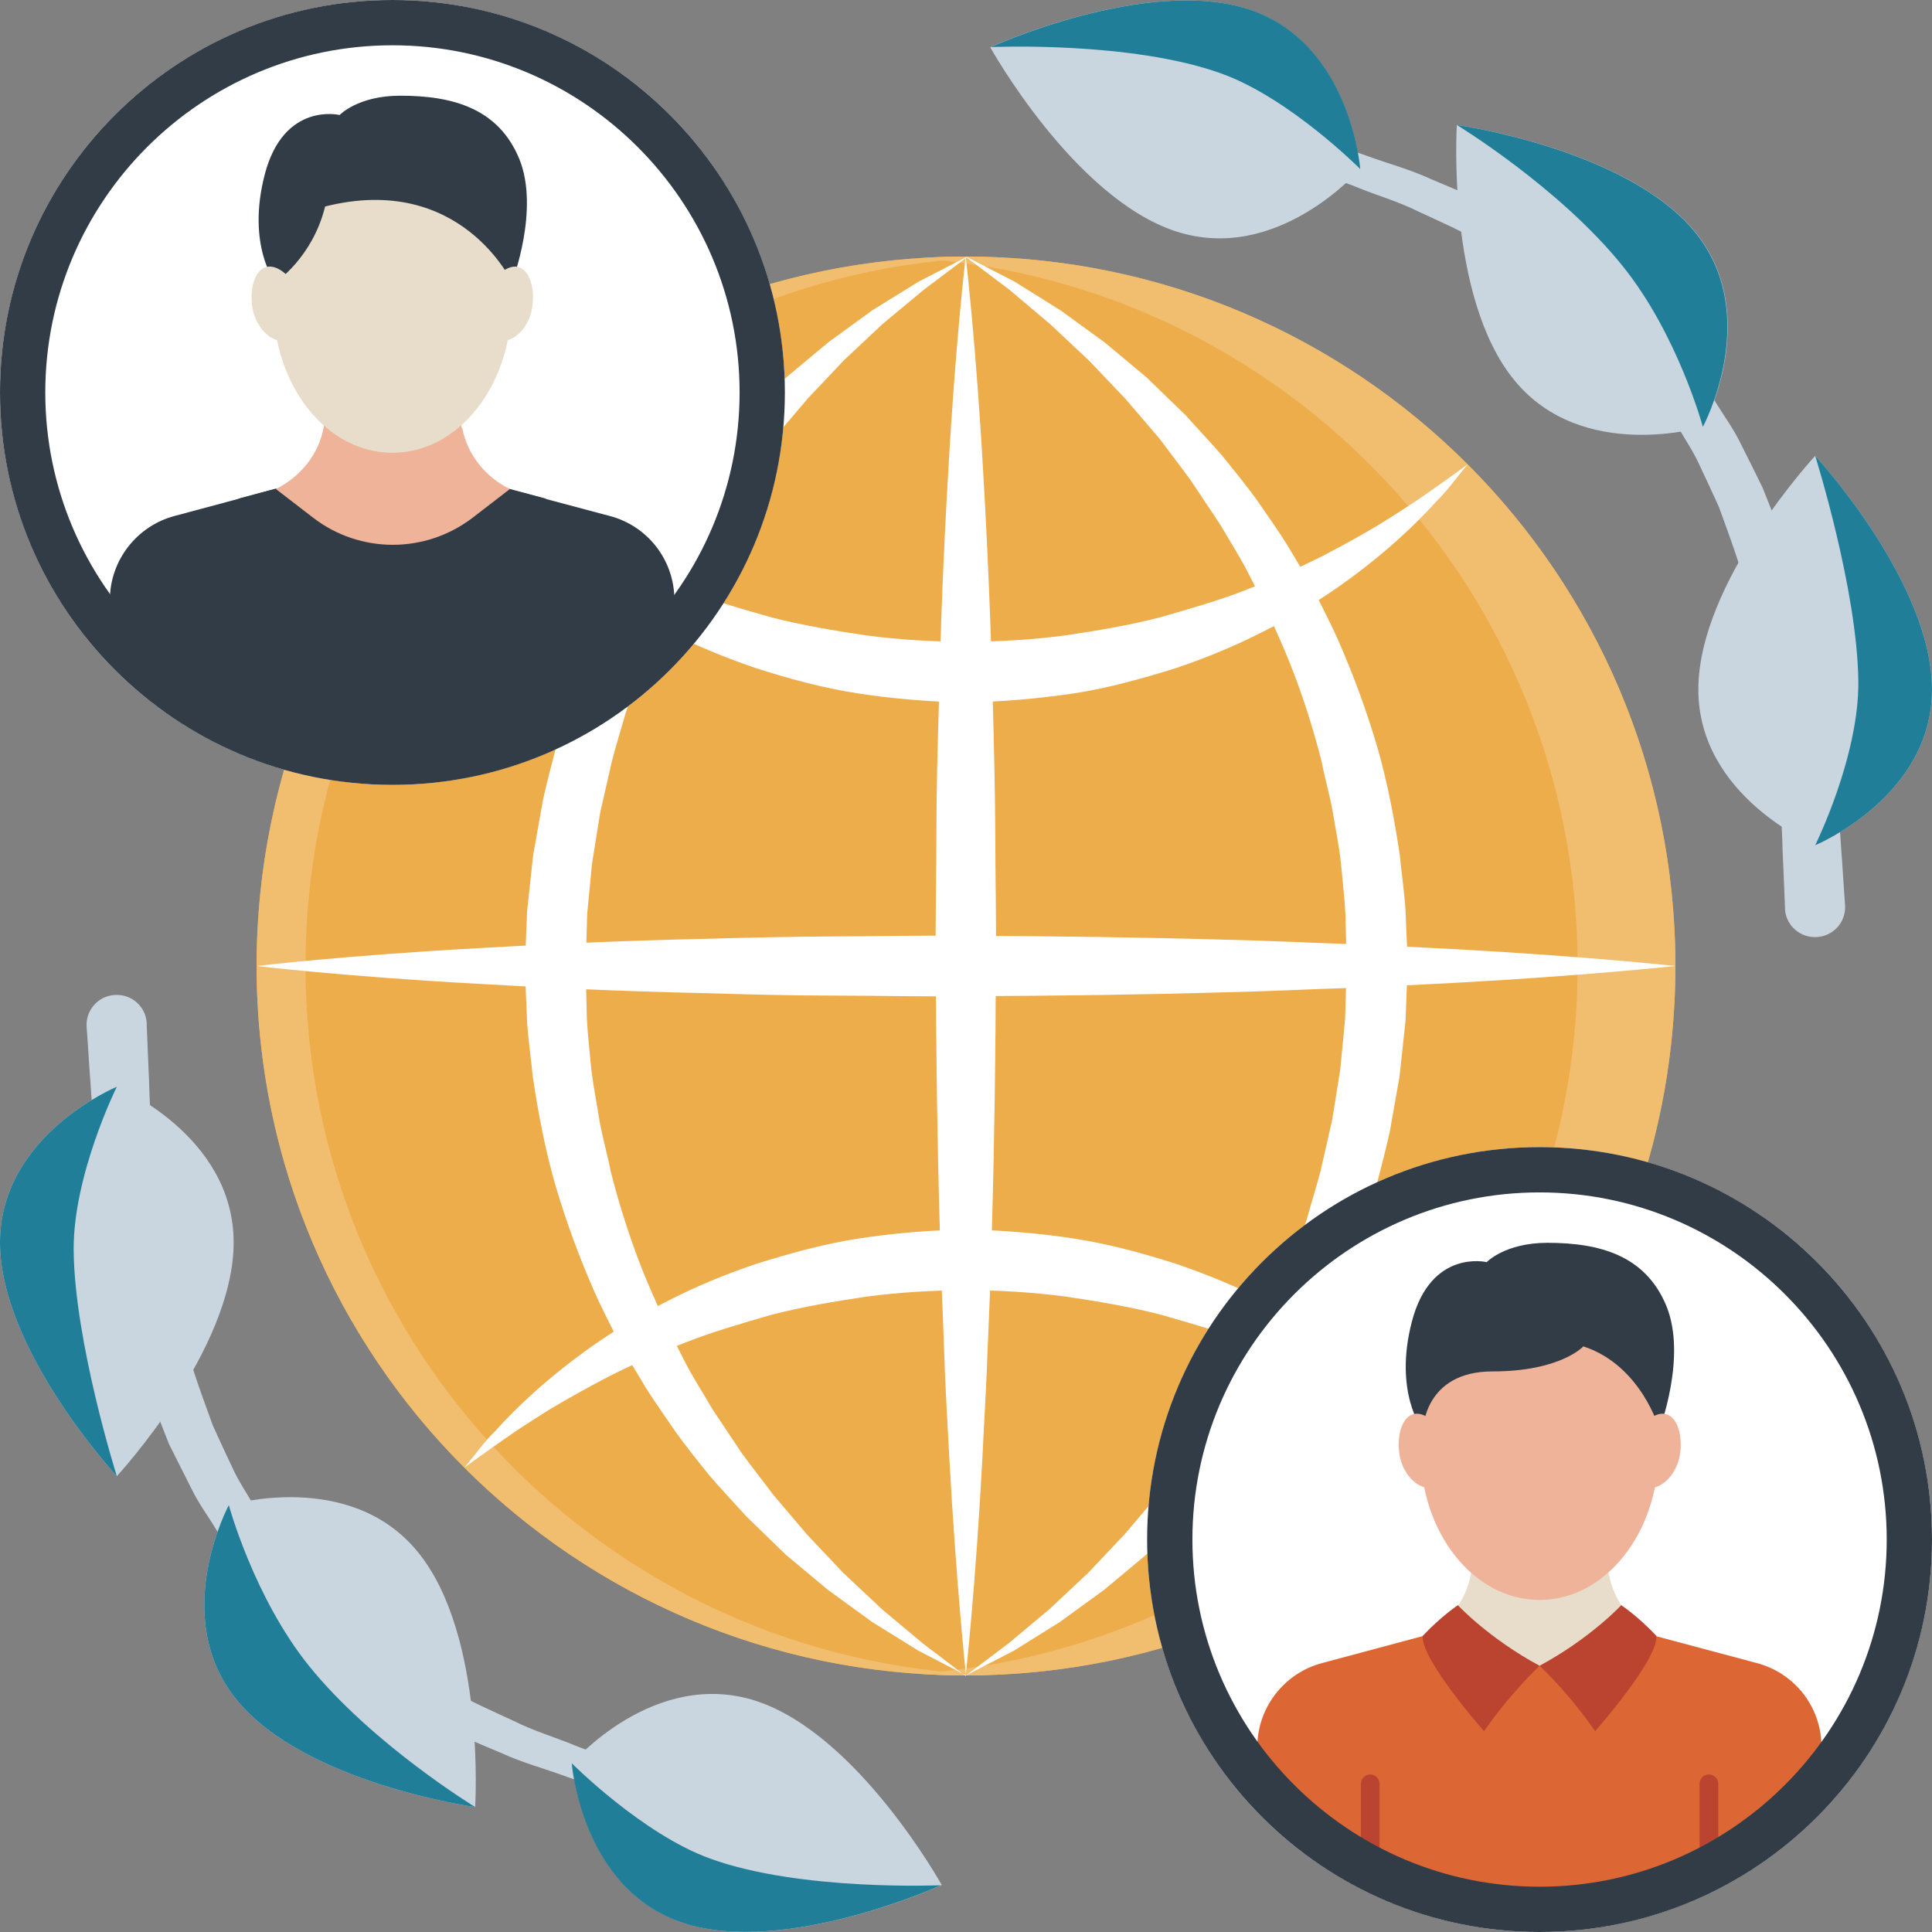
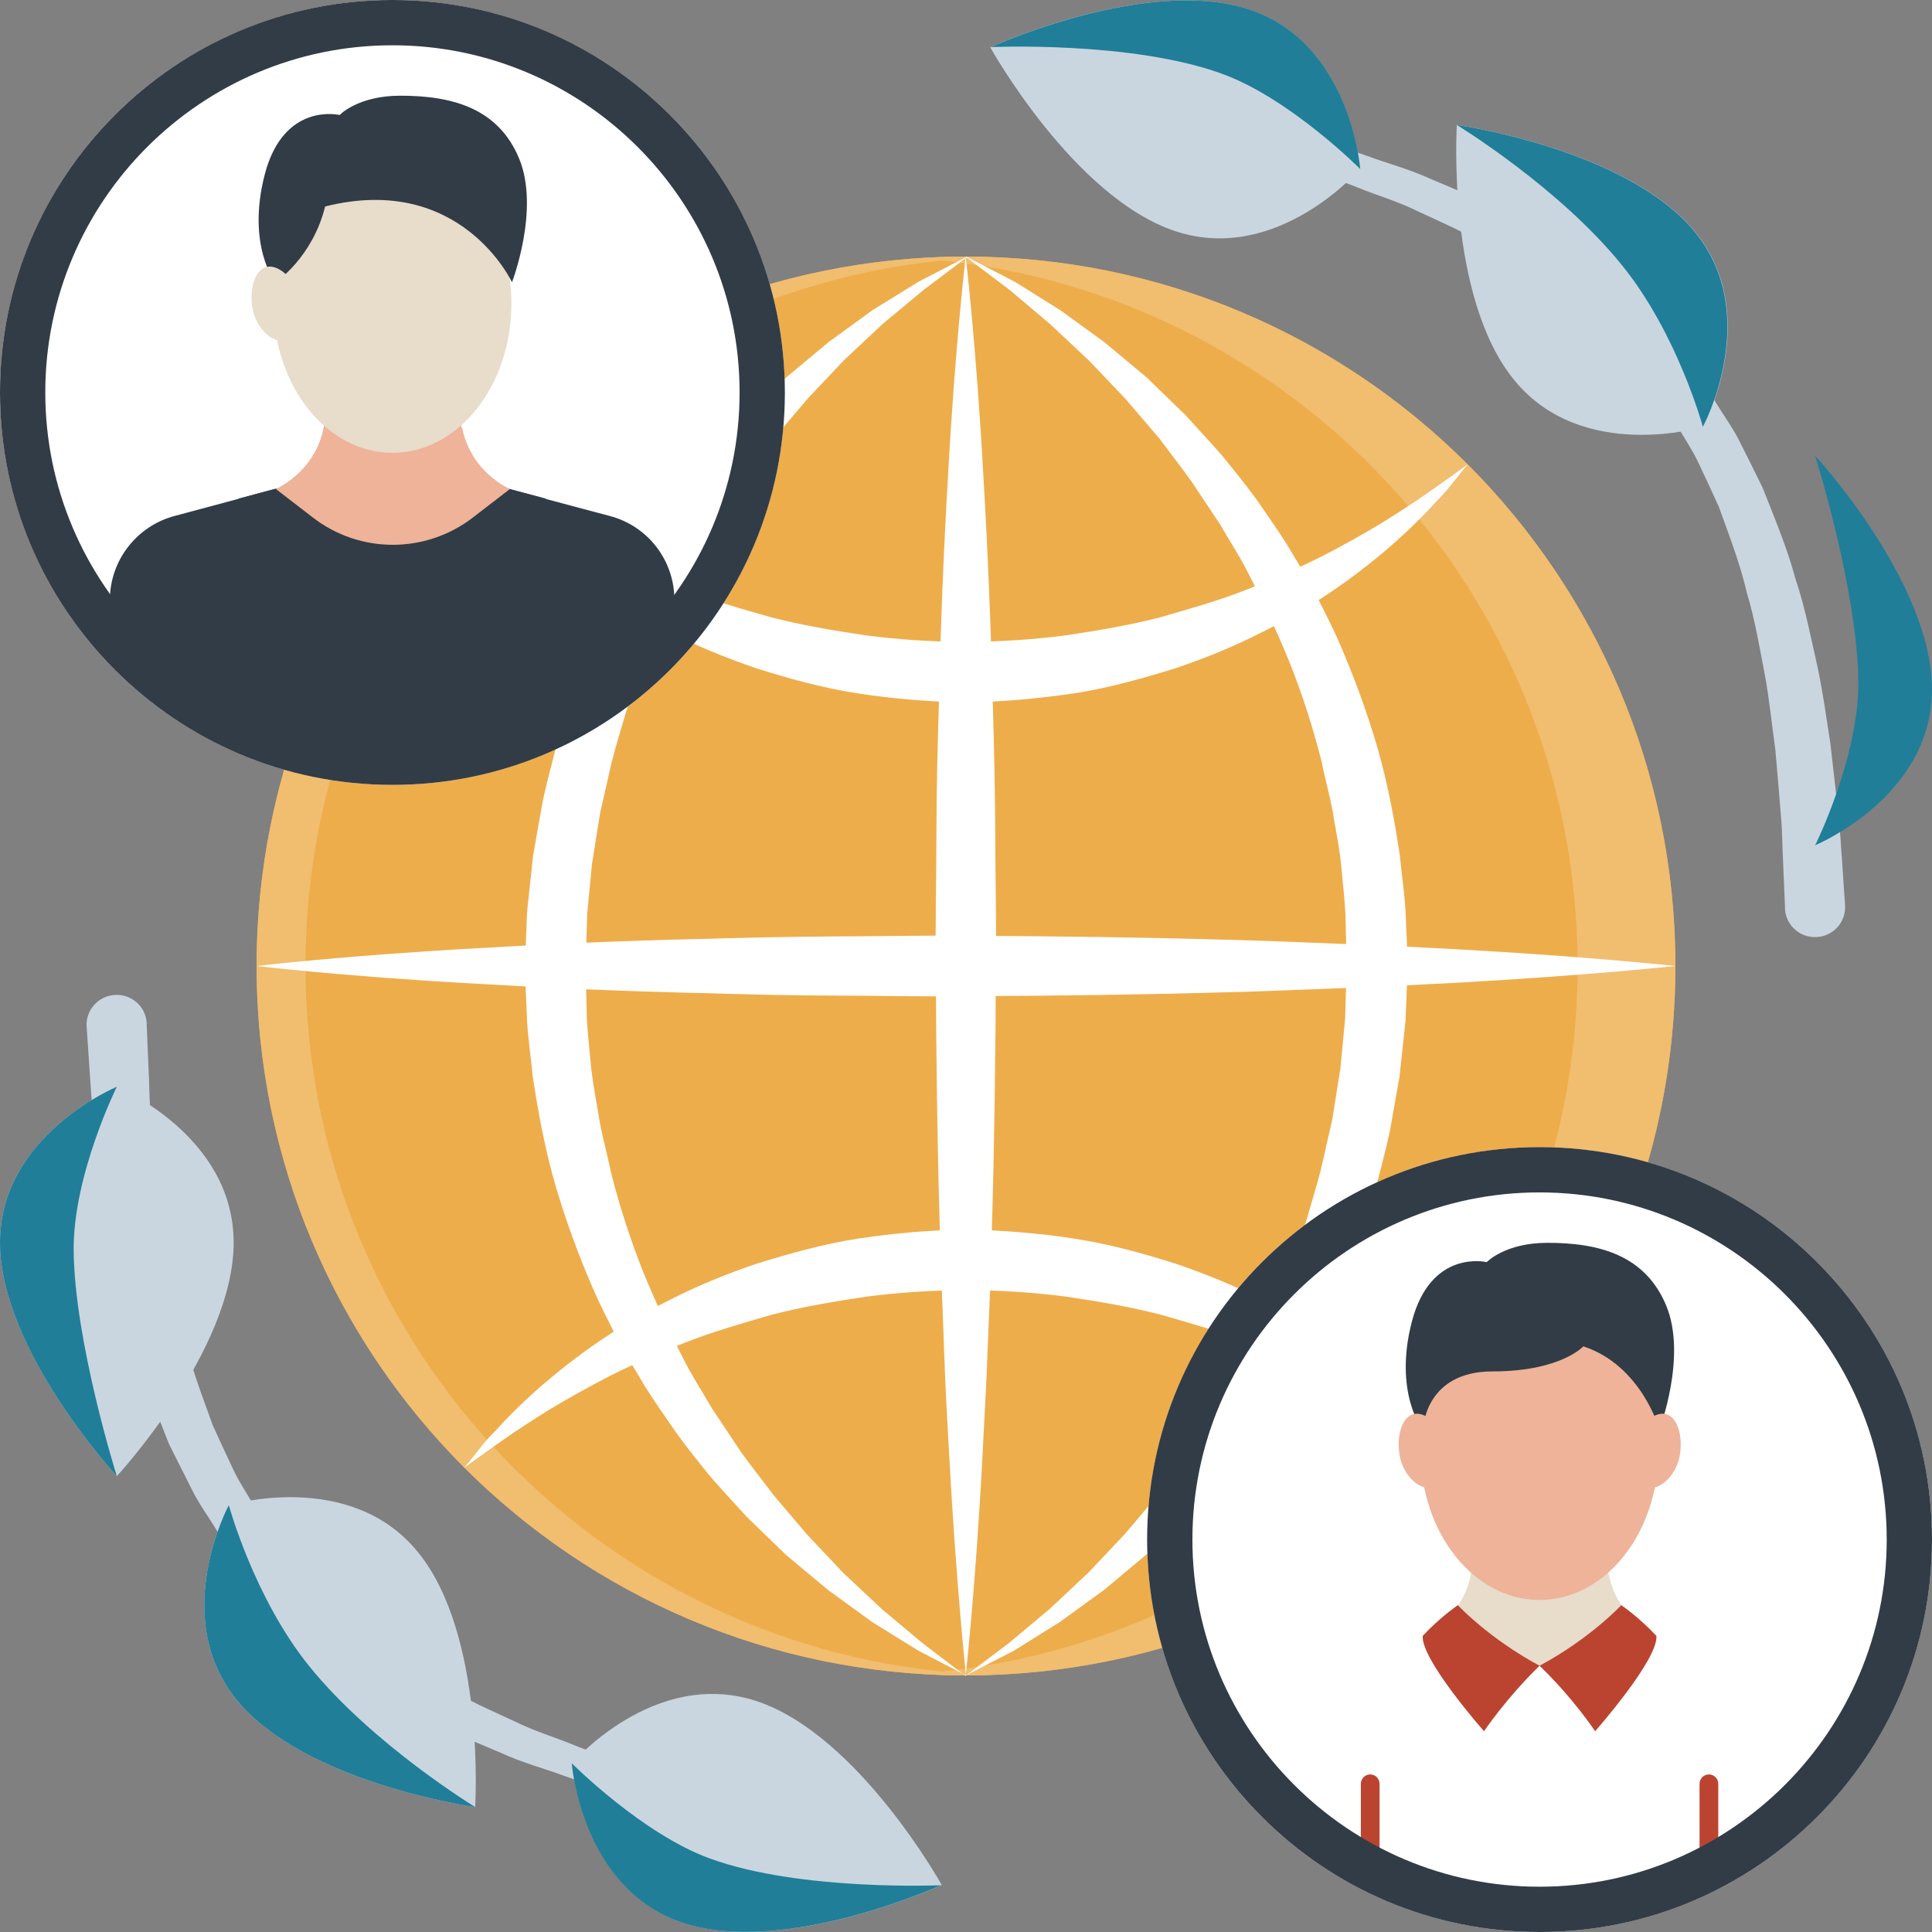
<svg xmlns="http://www.w3.org/2000/svg" id="Layer_40" viewBox="0 0 64 64">
  <rect x="0" y="0" width="64" height="64" fill="#808080" stroke="none" />
  <defs>
    <style>.cls-1{fill:#bb4430;}.cls-1,.cls-2,.cls-3,.cls-4,.cls-5,.cls-6,.cls-7,.cls-8,.cls-9,.cls-10{stroke-width:0px;}.cls-2{fill:#f1bd6f;}.cls-3{fill:#e8dccb;}.cls-4{fill:#207e99;}.cls-5{fill:#eeb399;}.cls-6{fill:#dd6734;}.cls-7{fill:#eead4b;}.cls-8{fill:#313c46;}.cls-9{fill:#cad6df;}.cls-10{fill:#fff;}</style>
  </defs>
  <g id="Symbols">
    <g id="Non-Profit">
      <circle id="Oval" class="cls-7" cx="32" cy="32" r="23.5" />
      <path id="Path" class="cls-2" d="M10.12,32c0-12.71,10.09-23.05,22.69-23.48-.27,0-.54-.02-.81-.02-12.98,0-23.5,10.52-23.5,23.5s10.52,23.5,23.5,23.5c.27,0,.54-.01.81-.02-12.6-.43-22.69-10.77-22.69-23.48Z" />
      <path id="Path-2" class="cls-2" d="M32,8.5c-.55,0-1.09.02-1.62.06,12.22.83,21.88,11.01,21.88,23.44s-9.66,22.6-21.88,23.44c.54.04,1.07.06,1.62.06,12.98,0,23.5-10.52,23.5-23.5s-10.52-23.5-23.5-23.5Z" />
      <path id="Shape" class="cls-10" d="M32,55.5l-1.58-.82-1.53-.95-1.46-1.06-1.39-1.16-1.3-1.26c-.41-.45-.82-.89-1.22-1.35-.38-.47-.76-.94-1.12-1.44-.34-.5-.7-1-1.02-1.51-.31-.53-.64-1.04-.92-1.58-.27-.55-.56-1.09-.8-1.65-.49-1.12-.91-2.27-1.26-3.45-.34-1.18-.57-2.39-.75-3.6-.06-.61-.15-1.22-.19-1.83-.02-.63-.06-1.2-.07-1.87l.07-1.77.2-1.86.32-1.81c.13-.6.29-1.19.44-1.78.17-.59.38-1.16.57-1.75.21-.58.46-1.14.69-1.7.25-.56.53-1.1.8-1.65.29-.54.61-1.06.92-1.58.32-.52.68-1.01,1.02-1.52.36-.49.74-.96,1.12-1.44.4-.46.81-.9,1.22-1.35.42-.43.86-.85,1.3-1.27l1.39-1.16,1.46-1.06,1.52-.94,1.59-.82h0l1.59.82,1.52.95,1.46,1.06,1.39,1.16,1.3,1.26c.4.45.82.89,1.22,1.35.38.47.76.94,1.12,1.43.34.5.7,1,1.02,1.51.31.53.64,1.04.92,1.58.27.55.56,1.09.8,1.65.49,1.12.91,2.27,1.26,3.45.34,1.18.57,2.39.75,3.6.06.61.15,1.22.19,1.83.02.63.06,1.2.07,1.87l-.07,1.78-.2,1.86-.32,1.81c-.13.6-.29,1.19-.44,1.78-.17.59-.38,1.16-.57,1.75-.21.57-.46,1.13-.69,1.7-.25.56-.53,1.1-.8,1.65-.29.54-.61,1.06-.92,1.58-.32.52-.68,1.01-1.02,1.52-.36.49-.74.97-1.12,1.44-.4.46-.81.9-1.22,1.35-.43.43-.86.85-1.3,1.26l-1.39,1.16-1.46,1.06-1.52.95-1.59.82ZM32,55.5l1.42-1.07,1.35-1.13,1.28-1.2,1.2-1.27,1.13-1.33c.35-.47.7-.92,1.04-1.39l.96-1.44c.29-.5.59-.99.87-1.5.54-1.02,1.01-2.06,1.45-3.13.19-.54.4-1.07.58-1.62.15-.55.33-1.1.47-1.65l.38-1.67.27-1.69.16-1.67.05-1.77-.04-1.68c-.03-.57-.1-1.14-.15-1.7-.06-.57-.18-1.13-.27-1.69-.1-.56-.26-1.11-.37-1.67-.28-1.11-.63-2.2-1.05-3.26-.43-1.06-.92-2.1-1.45-3.12-.27-.51-.58-.99-.87-1.49l-.96-1.44c-.34-.47-.7-.93-1.04-1.39l-1.13-1.32-1.21-1.27-1.28-1.2-1.35-1.14-1.42-1.07h0l-1.42,1.07-1.36,1.13-1.28,1.2-1.2,1.27-1.13,1.33c-.35.47-.7.92-1.04,1.39l-.96,1.44c-.29.5-.59.99-.87,1.5-.54,1.02-1.01,2.06-1.45,3.13-.19.54-.4,1.07-.58,1.62-.16.55-.33,1.1-.47,1.65l-.38,1.67-.27,1.69-.16,1.67-.05,1.77.04,1.68c.03.57.1,1.14.15,1.7.07.57.18,1.12.27,1.69.1.56.26,1.11.37,1.67.28,1.11.63,2.2,1.05,3.27.43,1.06.92,2.1,1.45,3.12.27.51.58.99.87,1.49l.96,1.44c.34.47.7.92,1.05,1.39l1.13,1.33,1.2,1.27,1.28,1.2,1.35,1.13,1.42,1.08Z" />
      <path id="Path-3" class="cls-10" d="M15.38,48.62s.09-.11.26-.32c.18-.21.4-.54.77-.9.69-.77,1.75-1.78,3.21-2.81.73-.51,1.55-1.02,2.47-1.48.91-.47,1.91-.89,2.98-1.25,1.07-.33,2.19-.65,3.36-.83,1.18-.18,2.34-.28,3.6-.3,1.12.02,2.4.12,3.55.3,1.17.18,2.29.49,3.36.83,1.06.36,2.07.78,2.98,1.25.92.45,1.74.97,2.47,1.48,1.46,1.02,2.53,2.04,3.21,2.81.36.36.59.7.77.9.17.21.26.32.26.32,0,0-.47-.35-1.29-.93-.41-.29-.92-.62-1.51-.99-.59-.36-1.27-.74-2.02-1.13-.76-.38-1.59-.75-2.49-1.1-.89-.36-1.87-.63-2.87-.92-1.01-.26-2.07-.44-3.15-.6-1.1-.14-2.13-.21-3.31-.21-1.06,0-2.2.07-3.27.21-1.08.16-2.14.34-3.15.6-1,.29-1.97.57-2.86.92-.9.35-1.73.72-2.49,1.1-.75.39-1.43.77-2.03,1.13-.59.37-1.1.7-1.51.99-.83.58-1.3.93-1.3.93Z" />
      <path id="Path-4" class="cls-10" d="M48.62,15.38s-.09.11-.26.32c-.18.21-.4.54-.77.9-.69.77-1.75,1.78-3.21,2.81-.73.51-1.55,1.02-2.47,1.48-.91.47-1.91.89-2.98,1.25-1.07.33-2.19.65-3.36.83-1.18.17-2.34.28-3.6.3-1.12-.02-2.4-.12-3.55-.3-1.17-.18-2.29-.49-3.36-.83-1.06-.36-2.07-.78-2.98-1.25-.92-.45-1.74-.97-2.47-1.48-1.46-1.02-2.53-2.04-3.21-2.81-.36-.36-.59-.7-.77-.9-.17-.21-.26-.32-.26-.32,0,0,.47.35,1.29.93.41.29.92.62,1.51.99.59.36,1.28.74,2.03,1.13.76.38,1.59.75,2.49,1.1.89.36,1.87.64,2.86.92,1.01.26,2.07.44,3.15.6,1.1.14,2.13.21,3.31.21,1.06,0,2.2-.07,3.27-.21,1.08-.16,2.14-.34,3.15-.6,1-.29,1.97-.56,2.87-.92.9-.35,1.73-.72,2.49-1.1.75-.39,1.43-.77,2.02-1.13.59-.37,1.1-.7,1.51-.99.83-.58,1.3-.93,1.3-.93Z" />
      <path id="Path-5" class="cls-10" d="M32,55.5s-.32-2.94-.56-7.34c-.06-1.1-.13-2.3-.17-3.56-.04-1.26-.11-2.59-.14-3.97-.08-2.75-.12-5.69-.13-8.63-.02-1.47.02-2.94.02-4.38,0-1.45.04-2.87.08-4.25.06-2.75.17-5.32.3-7.53.24-4.41.59-7.34.59-7.34,0,0,.35,2.94.59,7.34.13,2.2.24,4.77.31,7.53.04,1.38.07,2.8.08,4.25,0,1.44.04,2.91.02,4.38-.01,2.94-.05,5.88-.13,8.63-.02,1.38-.09,2.71-.14,3.97-.04,1.26-.12,2.46-.17,3.56-.23,4.41-.56,7.34-.56,7.34Z" />
      <path id="Path-6" class="cls-10" d="M55.5,32s-2.94.32-7.34.56c-1.1.05-2.29.13-3.56.17-1.26.04-2.59.11-3.97.14-2.75.08-5.69.12-8.63.13-1.47.02-2.94-.02-4.38-.02-1.44,0-2.87-.04-4.25-.08-2.75-.06-5.32-.18-7.53-.31-4.41-.24-7.34-.59-7.34-.59,0,0,2.94-.35,7.34-.59,2.2-.13,4.77-.25,7.53-.31,1.38-.04,2.8-.07,4.25-.08,1.45,0,2.92-.04,4.38-.02,2.94.01,5.88.05,8.63.13,1.38.03,2.71.1,3.97.14,1.26.04,2.46.12,3.56.17,4.41.24,7.34.56,7.34.56Z" />
      <path id="Path-7" class="cls-9" d="M42.3,4.31s.51.14,1.41.38c.45.12.99.26,1.62.49.62.23,1.35.42,2.09.76.75.32,1.57.64,2.39,1.11.85.41,1.67.97,2.52,1.54.81.64,1.66,1.29,2.4,2.1l.57.59.52.65c.34.44.7.86.98,1.34.28.47.62.92.86,1.42.25.49.49.98.73,1.47.4,1.01.81,1.99,1.08,2.99.33.98.51,1.95.72,2.86.2.92.31,1.79.44,2.59.09.81.18,1.55.25,2.2.08.66.1,1.23.14,1.7.06.94.1,1.48.1,1.48.04.55-.38,1.03-.93,1.06-.55.04-1.03-.38-1.06-.93,0,0,0-.02,0-.02v-.04s-.02-.52-.06-1.44c-.03-.46-.02-1.02-.08-1.65-.05-.63-.11-1.35-.18-2.13-.11-.77-.19-1.62-.35-2.49-.17-.87-.32-1.8-.6-2.73-.22-.95-.58-1.87-.92-2.82-.21-.46-.42-.92-.64-1.38-.21-.47-.5-.88-.75-1.33-.24-.45-.56-.85-.86-1.25l-.45-.61-.51-.55c-.65-.76-1.43-1.39-2.16-2.01-.79-.55-1.54-1.11-2.33-1.52-.76-.47-1.54-.8-2.25-1.13-.7-.35-1.39-.54-1.97-.78-.58-.24-1.13-.39-1.58-.52-.89-.27-1.4-.42-1.4-.42-.27-.08-.41-.36-.33-.62.08-.26.35-.41.61-.34Z" />
-       <path id="Path-8" class="cls-9" d="M60.13,15.1s-3.87,4.18-3.87,7.74,3.87,5.16,3.87,5.16c0,0,3.87-1.6,3.87-5.16s-3.87-7.74-3.87-7.74Z" />
      <path id="Path-9" class="cls-4" d="M60.13,15.1s1.4,4.44,1.43,7.48c.02,2.5-1.43,5.42-1.43,5.42,0,0,3.87-1.6,3.87-5.16s-3.87-7.74-3.87-7.74Z" />
      <path id="Path-10" class="cls-9" d="M48.26,4.14s-.36,5.69,1.9,8.45c2.25,2.76,6.26,1.55,6.26,1.55,0,0,1.99-3.69-.26-6.45-2.25-2.76-7.89-3.55-7.89-3.55Z" />
      <path id="Path-11" class="cls-4" d="M48.26,4.14s3.4,2.07,5.49,4.67c1.83,2.27,2.66,5.33,2.66,5.33,0,0,1.99-3.69-.26-6.45-2.25-2.76-7.89-3.55-7.89-3.55Z" />
      <path id="Path-12" class="cls-9" d="M32.8,1.56s2.76,4.98,6.14,6.1c3.38,1.11,6.11-2.06,6.11-2.06,0,0-.31-4.18-3.69-5.29-3.38-1.11-8.57,1.26-8.57,1.26Z" />
      <path id="Path-13" class="cls-4" d="M32.8,1.56s4.67-.21,7.67.88c2.25.81,4.59,3.16,4.59,3.16,0,0-.31-4.18-3.69-5.29-3.38-1.11-8.57,1.26-8.57,1.26Z" />
      <path id="Path-14" class="cls-9" d="M21.7,59.69s-.51-.14-1.41-.38c-.45-.12-.99-.26-1.62-.49-.62-.23-1.35-.42-2.09-.76-.75-.32-1.57-.64-2.39-1.11-.85-.41-1.67-.97-2.53-1.54-.81-.64-1.66-1.29-2.4-2.1l-.57-.59-.51-.65c-.34-.43-.7-.86-.98-1.34-.28-.47-.62-.92-.86-1.42-.25-.49-.49-.98-.74-1.47-.39-1.01-.81-1.99-1.08-2.99-.32-.98-.51-1.95-.72-2.86-.2-.92-.3-1.79-.44-2.59-.09-.81-.18-1.54-.25-2.2-.08-.66-.1-1.23-.14-1.7-.06-.94-.1-1.48-.1-1.48-.04-.55.38-1.03.93-1.06.55-.04,1.03.38,1.06.93,0,0,0,.02,0,.02v.05s.02.52.06,1.44c.03.46.02,1.02.08,1.65.05.64.11,1.35.18,2.13.11.77.19,1.62.35,2.49.17.87.32,1.8.6,2.73.22.95.58,1.87.92,2.82.21.46.42.92.64,1.38.21.47.5.88.75,1.33.24.45.56.85.86,1.25l.45.61.51.55c.65.76,1.43,1.39,2.16,2.01.79.55,1.54,1.11,2.33,1.52.76.47,1.54.8,2.25,1.13.7.35,1.39.55,1.97.79.58.24,1.13.39,1.58.52.89.27,1.4.42,1.4.42.26.08.41.36.33.62-.08.26-.35.41-.61.33Z" />
      <path id="Path-15" class="cls-9" d="M3.87,48.9s3.87-4.18,3.87-7.74-3.87-5.16-3.87-5.16C3.87,36,0,37.6,0,41.16s3.87,7.74,3.87,7.74Z" />
      <path id="Path-16" class="cls-4" d="M3.87,48.9s-1.4-4.44-1.43-7.48c-.02-2.5,1.43-5.42,1.43-5.42C3.87,36,0,37.6,0,41.16s3.87,7.74,3.87,7.74Z" />
      <path id="Path-17" class="cls-9" d="M15.74,59.86s.36-5.69-1.9-8.45c-2.25-2.76-6.26-1.55-6.26-1.55,0,0-1.99,3.69.26,6.45,2.25,2.76,7.89,3.55,7.89,3.55Z" />
      <path id="Path-18" class="cls-4" d="M15.74,59.86s-3.4-2.07-5.5-4.67c-1.83-2.27-2.66-5.33-2.66-5.33,0,0-1.99,3.69.26,6.45,2.25,2.76,7.89,3.55,7.89,3.55Z" />
      <path id="Path-19" class="cls-9" d="M31.2,62.45s-2.76-4.98-6.14-6.1c-3.39-1.11-6.11,2.06-6.11,2.06,0,0,.31,4.18,3.69,5.29,3.38,1.11,8.57-1.26,8.57-1.26Z" />
      <path id="Path-20" class="cls-4" d="M31.2,62.45s-4.67.21-7.67-.88c-2.25-.81-4.59-3.16-4.59-3.16,0,0,.31,4.18,3.69,5.29,3.38,1.11,8.57-1.26,8.57-1.26Z" />
      <circle id="Oval-2" class="cls-10" cx="13" cy="13" r="13" />
      <path id="Path-21" class="cls-8" d="M13,25c3.67,0,6.98-1.53,9.34-3.97v-1.16c0-1.31-.88-2.45-2.15-2.78l-3.34-.89h-7.74l-3.32.89c-1.26.33-2.15,1.48-2.15,2.78v1.16c2.37,2.45,5.67,3.97,9.34,3.97Z" />
      <path id="Path-22" class="cls-8" d="M16.53,17.75l1.56-1.23-1.23-.33h-7.74l-1.23.33,1.56,1.23c2.08,1.63,4.99,1.63,7.07,0Z" />
      <path id="Path-23" class="cls-5" d="M15.29,14.17c-.03-.16-.05-1.03-.07-1.18h-4.43c-.02.15-.04,1.02-.07,1.18-.17.9-.78,1.63-1.58,2.03l1.22.94c1.56,1.21,3.74,1.21,5.31,0l1.22-.94c-.8-.39-1.41-1.13-1.58-2.03Z" />
      <path id="Path-24" class="cls-8" d="M7.39,20.78c-.17,0-.31.14-.31.31v2.45c.21.1.41.21.62.3v-2.75c0-.17-.14-.31-.31-.31Z" />
      <path id="Path-25" class="cls-8" d="M18.61,20.78c-.17,0-.31.14-.31.31v2.75c.21-.09.42-.19.62-.3v-2.45c0-.17-.14-.31-.31-.31Z" />
      <ellipse id="Oval-3" class="cls-3" cx="13" cy="10.06" rx="3.94" ry="4.94" />
      <path id="Path-26" class="cls-8" d="M9.12,9.36s-.96-1.23-.35-3.58c.63-2.42,2.48-1.97,2.48-1.97,0,0,.6-.64,2.01-.64,1.74,0,3.25.42,3.94,2.09.69,1.68-.24,4.09-.24,4.09,0,0-1.69-3.64-6.19-2.51-.42,1.7-1.64,2.51-1.64,2.51Z" />
-       <path id="Path-27" class="cls-3" d="M17.16,8.84c-.42-.09-.98.46-1.12,1.11-.14.65.08,1.24.5,1.33.42.09.93-.35,1.07-.99.14-.65-.04-1.36-.46-1.45Z" />
      <path id="Path-28" class="cls-3" d="M8.84,8.84c.42-.09.98.46,1.12,1.11.14.65-.08,1.24-.5,1.33-.42.09-.93-.35-1.08-.99-.14-.65.04-1.36.46-1.45Z" />
      <circle id="Oval-4" class="cls-10" cx="51" cy="51" r="13" />
-       <path id="Path-29" class="cls-6" d="M51,63c3.67,0,6.98-1.53,9.34-3.97v-1.16c0-1.31-.88-2.45-2.15-2.78l-3.33-.89h-7.74l-3.32.89c-1.26.33-2.15,1.48-2.15,2.78v1.16c2.37,2.45,5.67,3.97,9.34,3.97Z" />
      <path id="Path-30" class="cls-3" d="M53.29,52.17c-.03-.16-.05-1.03-.07-1.18h-4.43c-.02.15-.04,1.02-.07,1.18-.17.9-.78,1.63-1.58,2.03l3.87.99,3.87-.99c-.8-.4-1.41-1.13-1.58-2.03Z" />
      <path id="Path-31" class="cls-1" d="M45.39,58.78c-.17,0-.31.14-.31.31v2.45c.2.1.41.21.62.3v-2.75c0-.17-.14-.31-.31-.31Z" />
      <path id="Path-32" class="cls-1" d="M56.61,58.78c-.17,0-.31.14-.31.31v2.75c.21-.09.42-.19.62-.3v-2.45c0-.17-.14-.31-.31-.31Z" />
      <ellipse id="Oval-5" class="cls-5" cx="51" cy="48.06" rx="3.94" ry="4.94" />
      <path id="Path-33" class="cls-8" d="M47.12,47.36s-.96-1.24-.35-3.58c.63-2.42,2.48-1.97,2.48-1.97,0,0,.6-.64,2.01-.64,1.74,0,3.25.42,3.94,2.09.69,1.68-.23,4.09-.23,4.09,0,0-.59-2.12-2.52-2.75,0,0-.75.83-3.01.83s-2.3,1.92-2.3,1.92Z" />
      <path id="Path-34" class="cls-5" d="M55.17,46.84c-.42-.09-.98.46-1.12,1.11-.14.65.08,1.24.5,1.33.42.09.93-.35,1.08-.99.14-.65-.04-1.36-.46-1.45Z" />
      <path id="Path-35" class="cls-5" d="M46.84,46.84c.42-.09.98.46,1.12,1.11.14.65-.08,1.24-.5,1.33-.42.09-.93-.35-1.08-.99-.14-.65.04-1.36.46-1.45Z" />
      <path id="Path-36" class="cls-1" d="M48.3,53.17s-.56.37-1.17,1.02c-.07.78,2.03,3.16,2.03,3.16,0,0,.72-1.08,1.84-2.17-1.69-.91-2.7-2-2.7-2Z" />
      <path id="Path-37" class="cls-1" d="M53.7,53.17s.56.37,1.17,1.02c.07.78-2.03,3.16-2.03,3.16,0,0-.71-1.08-1.84-2.17,1.69-.91,2.7-2,2.7-2Z" />
      <path id="Shape-2" class="cls-8" d="M13,0C5.82,0,0,5.82,0,13s5.82,13,13,13,13-5.82,13-13S20.18,0,13,0ZM13,24.5c-6.34,0-11.5-5.16-11.5-11.5S6.66,1.5,13,1.5s11.5,5.16,11.5,11.5-5.16,11.5-11.5,11.5Z" />
      <path id="Shape-3" class="cls-8" d="M51,38c-7.18,0-13,5.82-13,13s5.82,13,13,13,13-5.82,13-13-5.82-13-13-13ZM51,62.5c-6.34,0-11.5-5.16-11.5-11.5s5.16-11.5,11.5-11.5,11.5,5.16,11.5,11.5-5.16,11.5-11.5,11.5Z" />
    </g>
  </g>
</svg>